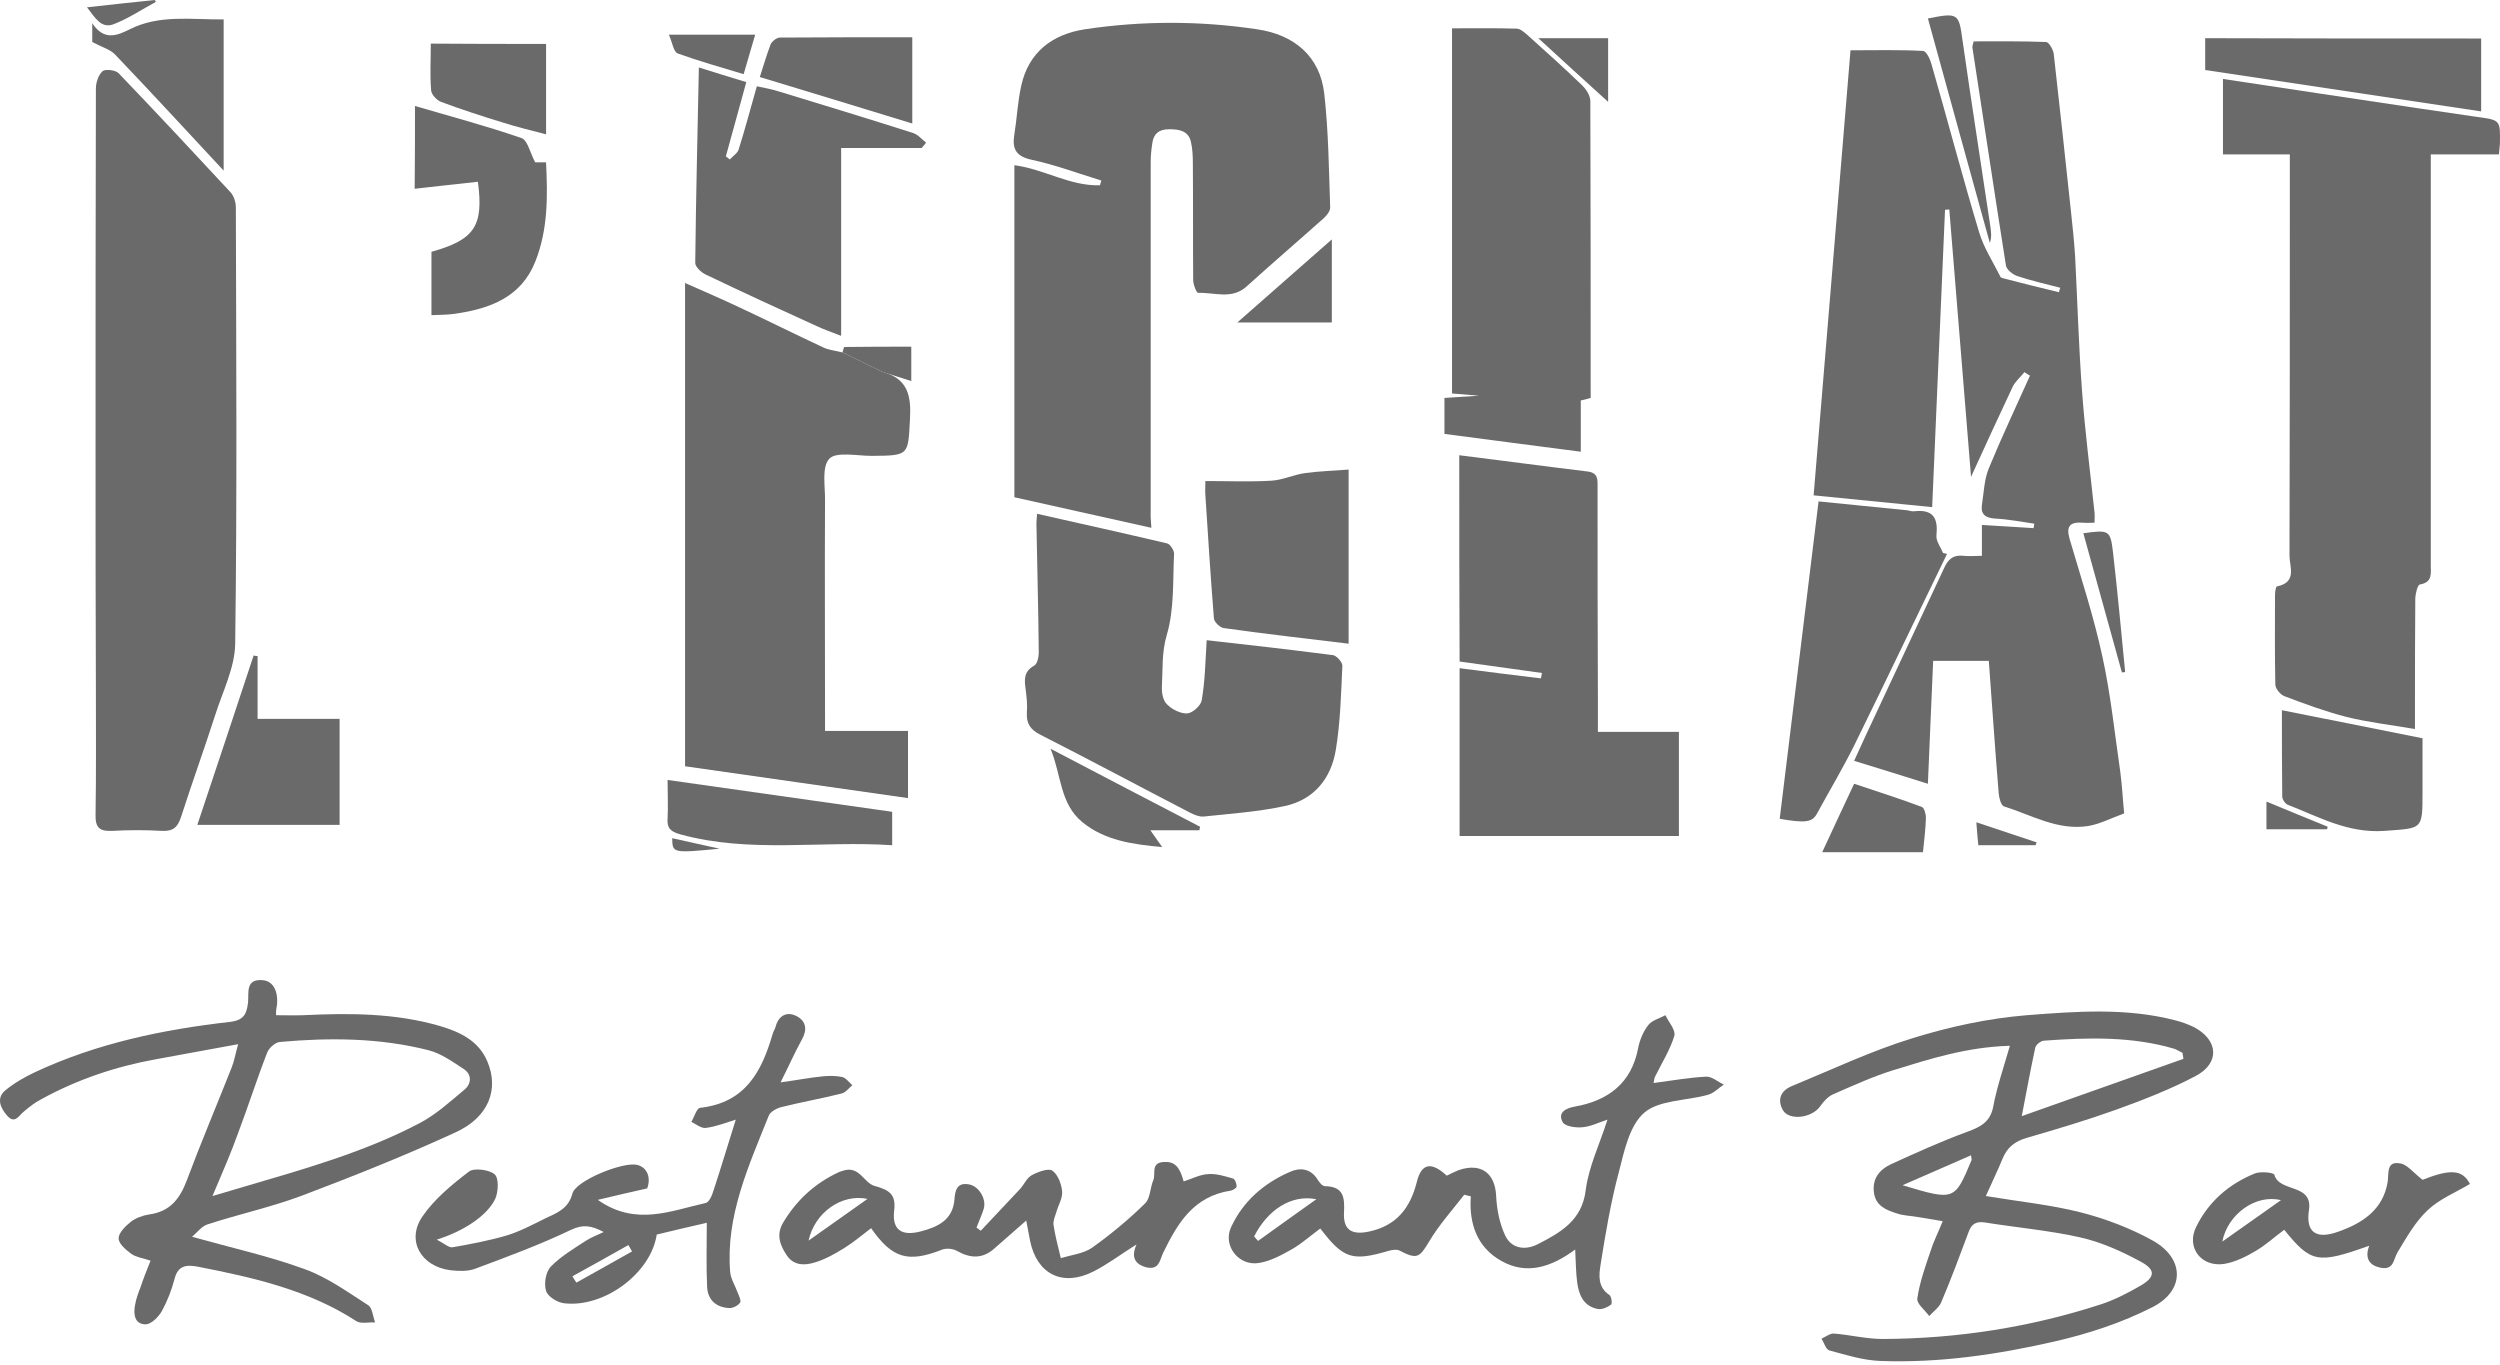
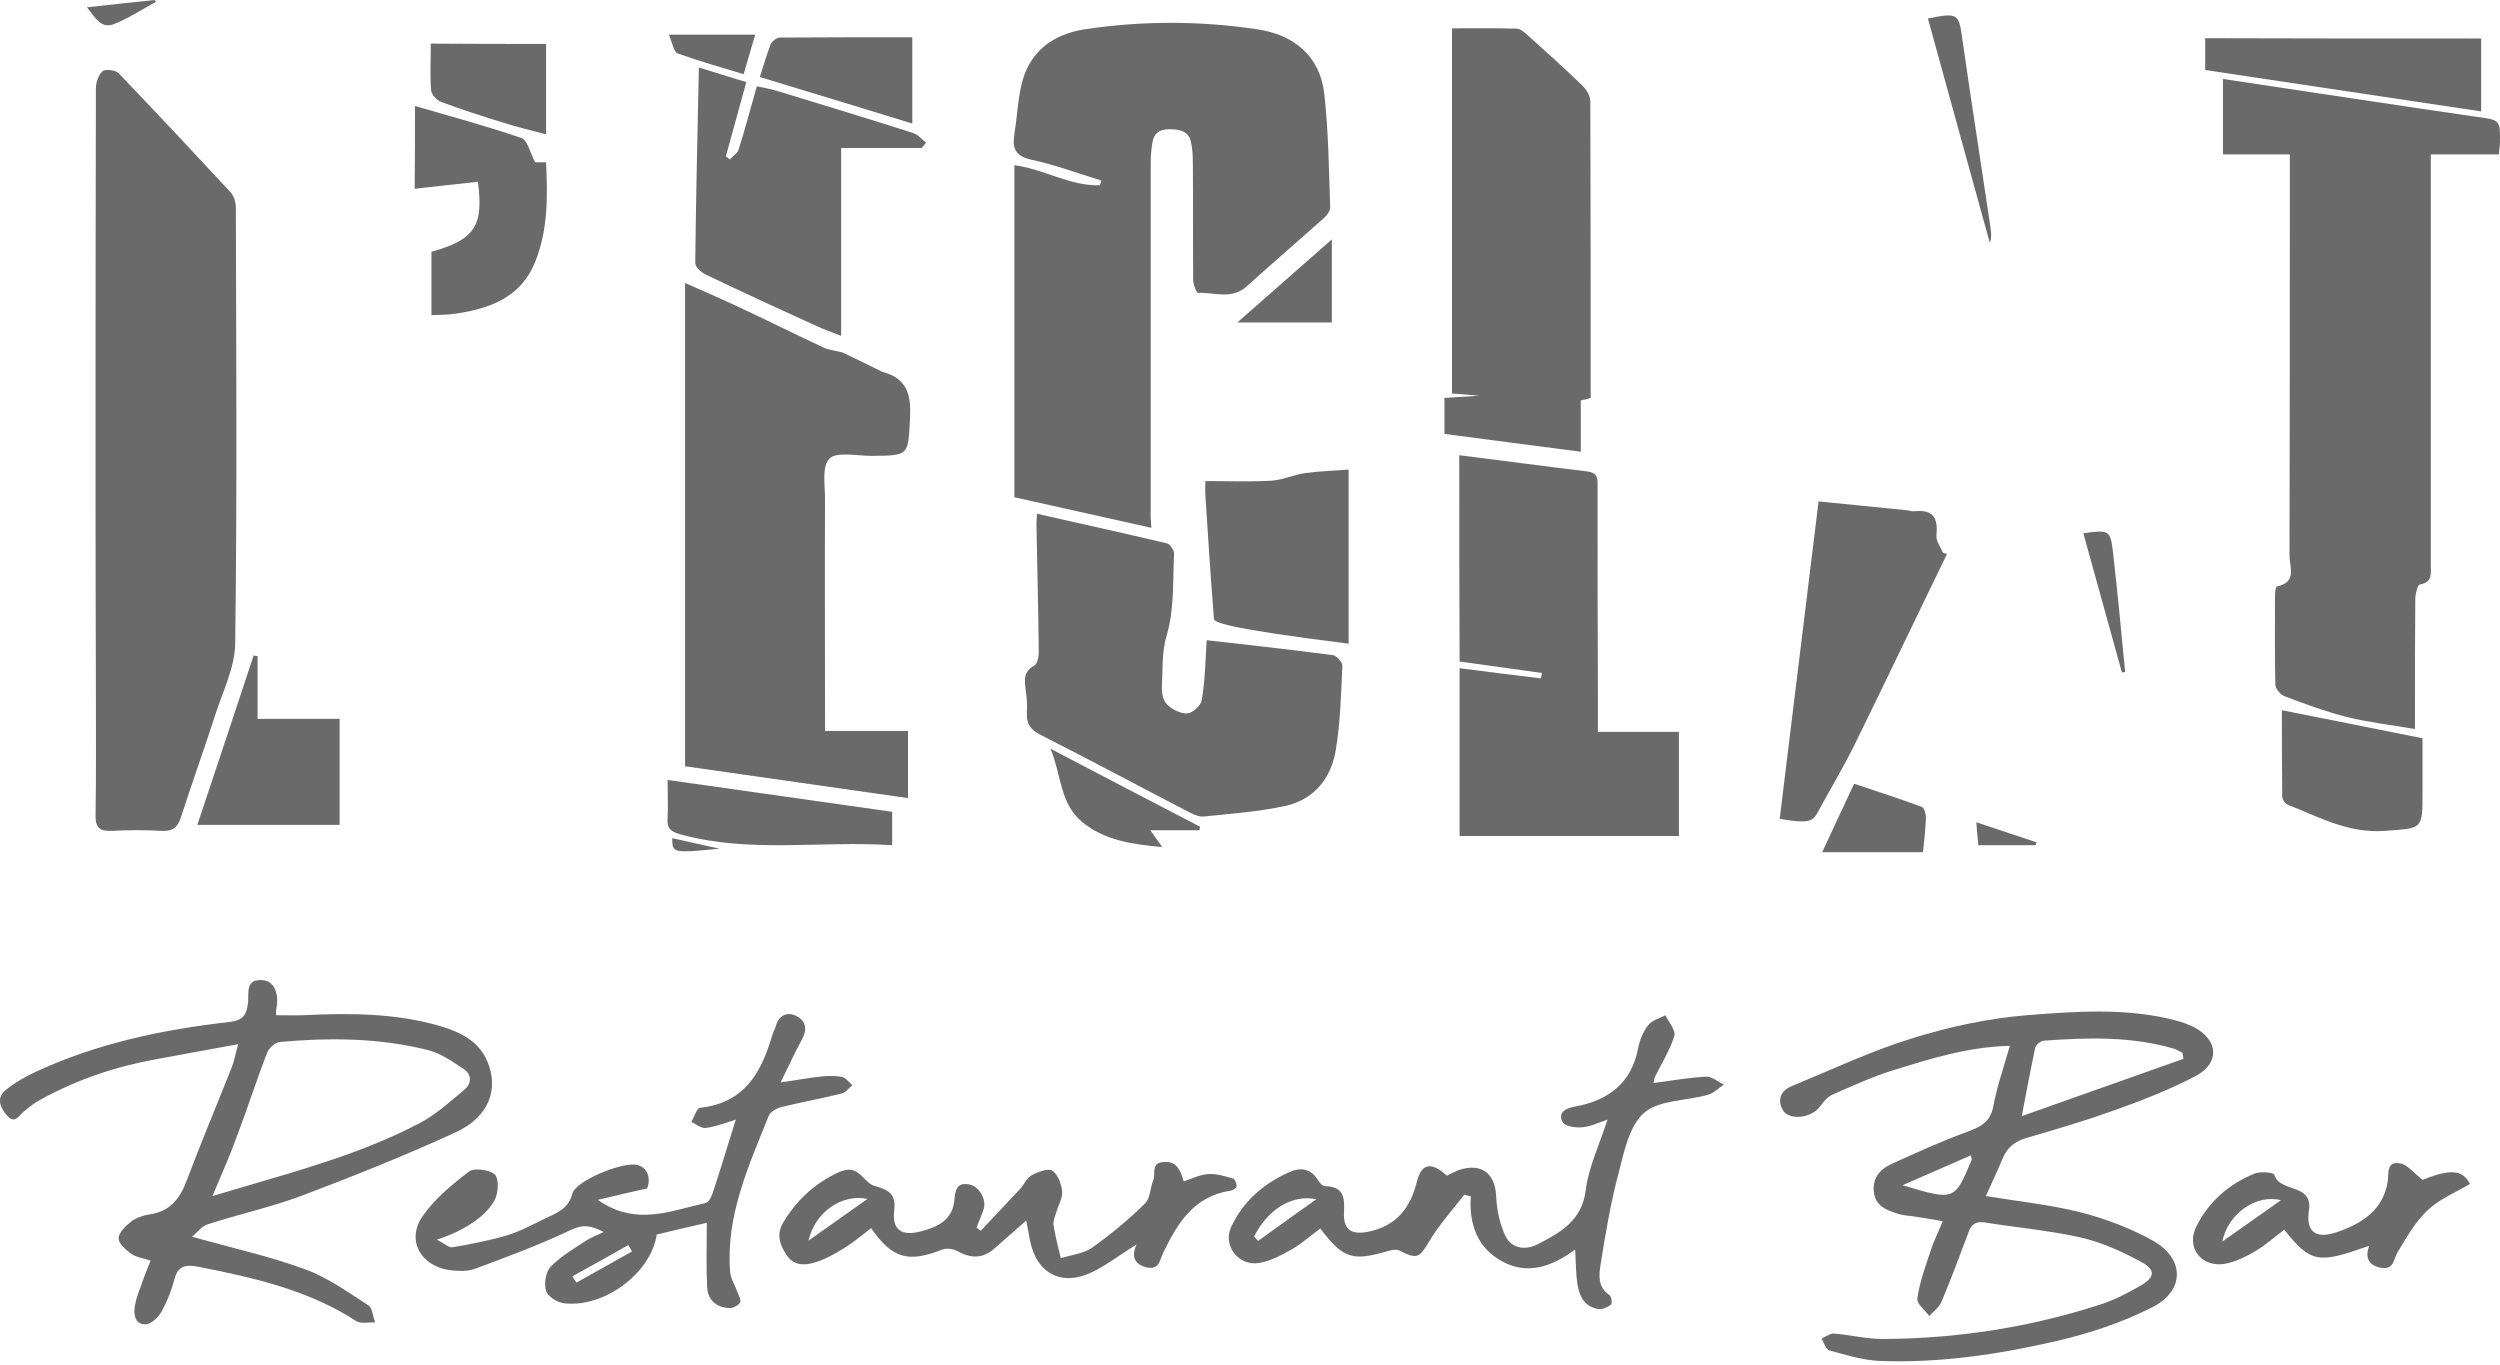
<svg xmlns="http://www.w3.org/2000/svg" width="348" height="190" viewBox="0 0 348 190" fill="none">
-   <path d="M276.843 91.995C274.139 91.995 271.709 91.995 269.096 91.995C268.867 97.712 268.592 103.251 268.363 109.101C264.833 107.993 261.578 106.974 258.094 105.91C259.057 103.783 260.02 101.7 260.982 99.662C264.191 92.793 267.4 85.969 270.609 79.1C271.159 77.859 271.893 77.194 273.36 77.371C274.139 77.46 274.964 77.371 275.881 77.371C275.881 75.865 275.881 74.624 275.881 73.073C278.356 73.206 280.694 73.383 283.078 73.516C283.124 73.294 283.124 73.117 283.17 72.896C281.336 72.63 279.548 72.275 277.714 72.187C276.385 72.098 275.697 71.611 275.881 70.281C276.156 68.553 276.202 66.736 276.843 65.185C278.631 60.842 280.648 56.588 282.574 52.289C282.299 52.112 282.024 51.979 281.794 51.802C281.244 52.511 280.511 53.087 280.144 53.885C278.265 57.873 276.431 61.861 274.368 66.382C273.314 53.575 272.351 41.344 271.342 29.157C271.159 29.157 270.93 29.202 270.747 29.202C270.151 42.895 269.555 56.588 268.959 70.591C263.229 70.015 257.865 69.484 252.456 68.952C254.152 48.301 255.894 27.828 257.59 7C261.028 7 264.375 6.911 267.675 7.089C268.134 7.089 268.684 8.241 268.867 8.95C271.113 16.749 273.176 24.637 275.514 32.392C276.156 34.519 277.439 36.469 278.448 38.508C278.494 38.641 278.677 38.685 278.815 38.729C281.382 39.394 283.995 40.059 286.608 40.679C286.653 40.458 286.699 40.28 286.791 40.059C284.774 39.527 282.757 39.084 280.786 38.419C280.144 38.197 279.319 37.533 279.227 36.957C277.623 26.809 276.11 16.705 274.551 6.557C274.551 6.424 274.597 6.291 274.735 5.759C278.035 5.759 281.428 5.715 284.82 5.848C285.187 5.848 285.783 6.867 285.874 7.443C286.699 14.711 287.479 21.978 288.258 29.246C288.487 31.373 288.716 33.5 288.854 35.627C289.175 41.876 289.358 48.168 289.817 54.417C290.229 60.089 290.963 65.717 291.559 71.345C291.604 71.788 291.559 72.187 291.559 72.763C290.963 72.763 290.458 72.807 289.954 72.763C288.212 72.63 287.57 73.162 288.075 74.978C289.679 80.429 291.467 85.88 292.659 91.419C293.805 96.648 294.355 102.01 295.134 107.372C295.409 109.411 295.501 111.449 295.684 113.222C293.851 113.887 292.292 114.729 290.596 114.994C286.378 115.615 282.757 113.443 278.952 112.247C278.54 112.114 278.265 111.05 278.219 110.43C277.714 104.315 277.302 98.199 276.843 91.995Z" fill="#6A6A6A" />
  <path d="M160.27 73.472C153.852 72.054 147.572 70.636 141.2 69.218C141.2 53.797 141.2 38.464 141.2 22.998C145.325 23.53 148.947 25.923 153.118 25.79C153.164 25.568 153.256 25.347 153.302 25.125C150.093 24.15 146.93 22.954 143.629 22.245C141.337 21.757 140.879 20.649 141.2 18.699C141.566 16.439 141.658 14.135 142.162 11.919C143.171 7.311 146.425 4.785 151.01 4.076C158.986 2.879 167.008 2.879 174.985 4.076C180.165 4.829 183.74 7.842 184.336 13.027C184.932 18.301 184.978 23.618 185.161 28.892C185.161 29.379 184.703 29.955 184.336 30.31C180.761 33.501 177.093 36.647 173.518 39.882C171.455 41.743 169.025 40.679 166.779 40.768C166.55 40.768 166.091 39.616 166.091 38.951C166.046 33.545 166.091 28.183 166.046 22.776C166.046 21.757 166 20.694 165.771 19.719C165.404 18.212 164.166 17.99 162.745 17.99C161.324 17.99 160.59 18.611 160.407 19.896C160.27 20.782 160.178 21.669 160.178 22.555C160.178 38.774 160.178 55.037 160.178 71.256C160.132 71.877 160.224 72.541 160.27 73.472Z" fill="#6A6A6A" />
  <path d="M13.302 62.836C13.302 45.997 13.302 29.157 13.348 12.318C13.348 11.476 13.715 10.412 14.265 9.925C14.632 9.57 16.099 9.748 16.511 10.191C21.737 15.642 26.917 21.181 32.051 26.72C32.556 27.252 32.831 28.138 32.831 28.892C32.877 49.143 33.014 69.351 32.739 89.602C32.693 92.926 30.997 96.249 29.943 99.573C28.43 104.27 26.734 108.968 25.221 113.665C24.763 115.083 24.167 115.748 22.517 115.659C20.224 115.526 17.932 115.526 15.64 115.659C13.852 115.748 13.257 115.216 13.302 113.399C13.394 107.638 13.348 101.877 13.348 96.117C13.302 84.994 13.302 73.915 13.302 62.836Z" fill="#6A6A6A" />
  <path d="M318.744 21.493C315.443 21.493 312.509 21.493 309.438 21.493C309.438 17.903 309.438 14.535 309.438 10.99C318.561 12.364 327.591 13.738 336.576 15.067C339.281 15.466 341.986 15.865 344.736 16.263C348.037 16.707 348.037 16.707 347.991 19.853C347.991 20.296 347.899 20.739 347.853 21.493C344.736 21.493 341.665 21.493 338.364 21.493C338.364 22.689 338.364 23.531 338.364 24.417C338.364 42.498 338.364 60.578 338.364 78.658C338.364 79.81 338.639 81.051 336.851 81.361C336.53 81.406 336.255 82.558 336.21 83.223C336.164 88.407 336.164 93.548 336.164 98.733C336.164 99.442 336.164 100.195 336.164 101.48C332.817 100.904 329.654 100.55 326.629 99.796C323.695 99.043 320.807 97.979 318.01 96.916C317.415 96.694 316.727 95.852 316.727 95.276C316.635 91.155 316.681 87.034 316.681 82.868C316.681 82.425 316.773 81.672 316.956 81.627C319.798 81.051 318.698 78.88 318.698 77.373C318.744 59.825 318.744 42.232 318.744 24.683C318.744 23.797 318.744 22.822 318.744 21.493Z" fill="#6A6A6A" />
  <path d="M122.819 51.759C126.395 52.689 126.853 55.127 126.67 58.317C126.395 63.413 126.578 63.413 121.352 63.458C119.29 63.458 116.402 62.837 115.439 63.857C114.339 65.053 114.889 67.712 114.843 69.751C114.797 79.5 114.843 89.249 114.843 98.954C114.843 99.84 114.843 100.682 114.843 101.746C118.785 101.746 122.498 101.746 126.395 101.746C126.395 104.892 126.395 107.861 126.395 111.096C116.035 109.634 105.721 108.127 95.36 106.664C95.36 84.374 95.36 62.128 95.36 39.395C98.065 40.592 100.54 41.655 102.97 42.807C106.867 44.624 110.763 46.574 114.66 48.391C115.439 48.745 116.402 48.834 117.273 49.056C119.152 49.942 120.986 50.873 122.819 51.759Z" fill="#6A6A6A" />
  <path d="M203.129 63.368C209.18 64.122 215.093 64.919 220.961 65.628C222.52 65.805 222.382 66.825 222.382 67.888C222.382 77.682 222.382 87.52 222.428 97.313C222.428 98.687 222.428 100.105 222.428 101.877C226.279 101.877 229.9 101.877 233.705 101.877C233.705 106.929 233.705 111.582 233.705 116.368C223.528 116.368 213.443 116.368 203.175 116.368C203.175 108.525 203.175 100.814 203.175 93.015C207.025 93.502 210.738 93.99 214.497 94.433C214.543 94.167 214.589 93.901 214.635 93.679C210.83 93.147 207.071 92.616 203.175 92.084C203.129 82.601 203.129 73.162 203.129 63.368Z" fill="#6A6A6A" />
  <path d="M167.97 89.115C173.93 89.78 179.752 90.445 185.573 91.198C186.078 91.287 186.903 92.217 186.857 92.705C186.674 96.604 186.582 100.548 185.94 104.404C185.298 108.303 182.96 111.317 178.835 112.203C175.122 113.001 171.317 113.266 167.512 113.665C166.916 113.71 166.182 113.399 165.587 113.089C158.664 109.5 151.788 105.822 144.82 102.276C143.399 101.567 142.849 100.681 142.941 99.174C143.033 98.067 142.895 96.959 142.758 95.851C142.574 94.566 142.528 93.458 143.949 92.66C144.454 92.394 144.637 91.242 144.591 90.489C144.545 84.595 144.362 78.746 144.27 72.852C144.27 72.497 144.316 72.143 144.362 71.522C150.459 72.896 156.464 74.225 162.469 75.644C162.882 75.732 163.432 76.618 163.432 77.061C163.249 80.828 163.478 84.772 162.423 88.362C161.69 90.843 161.873 93.148 161.736 95.541C161.69 96.383 161.873 97.49 162.423 98.022C163.111 98.731 164.303 99.352 165.266 99.307C165.999 99.263 167.191 98.2 167.283 97.446C167.741 94.832 167.787 92.084 167.97 89.115Z" fill="#6A6A6A" />
  <path d="M202.122 3.942C205.193 3.942 208.127 3.898 211.107 3.987C211.611 3.987 212.161 4.474 212.619 4.873C215.186 7.177 217.754 9.482 220.229 11.875C220.825 12.451 221.375 13.337 221.375 14.09C221.421 27.828 221.421 41.521 221.421 55.392C220.825 55.569 220.275 55.702 220.046 55.746C220.046 58.05 220.046 60.31 220.046 62.881C213.811 62.083 207.531 61.241 201.067 60.399C201.067 58.671 201.067 57.12 201.067 55.392C202.534 55.303 203.909 55.214 205.881 55.081C204.276 54.948 203.268 54.86 202.122 54.771C202.122 37.931 202.122 21.092 202.122 3.942Z" fill="#6A6A6A" />
  <path d="M279.777 145.572C273.772 145.749 268.684 147.389 263.641 148.94C260.753 149.826 257.957 151.111 255.206 152.308C254.473 152.618 253.831 153.327 253.373 153.992C252.181 155.676 248.972 156.03 248.147 154.479C247.367 153.017 247.918 151.82 249.384 151.2C254.977 148.896 260.478 146.281 266.254 144.508C271.388 142.913 276.752 141.761 282.115 141.318C288.991 140.786 295.959 140.254 302.79 142.027C303.661 142.248 304.532 142.559 305.357 142.957C308.795 144.73 309.07 147.965 305.632 149.782C302.102 151.643 298.343 153.105 294.538 154.479C290.458 155.942 286.287 157.182 282.161 158.379C280.465 158.866 279.411 159.708 278.769 161.259C278.081 162.943 277.256 164.627 276.431 166.488C280.923 167.242 285.37 167.685 289.587 168.749C293.071 169.635 296.555 170.964 299.672 172.693C304.119 175.174 304.165 179.65 299.627 181.954C295.363 184.126 290.642 185.677 285.966 186.74C278.035 188.557 269.921 189.754 261.716 189.443C259.332 189.355 256.948 188.601 254.656 187.981C254.152 187.848 253.923 186.917 253.556 186.341C254.152 186.075 254.748 185.588 255.298 185.632C257.544 185.81 259.79 186.386 262.083 186.386C272.534 186.341 282.711 184.746 292.613 181.511C294.447 180.891 296.234 179.96 297.93 178.985C299.993 177.789 300.131 176.769 297.976 175.617C295.363 174.199 292.521 172.914 289.587 172.249C285.232 171.274 280.74 170.876 276.293 170.167C275.101 169.989 274.46 170.344 274.047 171.452C272.809 174.775 271.572 178.099 270.196 181.334C269.876 182.043 269.096 182.575 268.546 183.195C267.95 182.353 266.758 181.467 266.896 180.713C267.217 178.498 267.996 176.326 268.73 174.155C269.142 172.825 269.784 171.585 270.426 169.989C269.142 169.768 268.042 169.59 266.988 169.413C266.025 169.236 265.016 169.236 264.1 168.926C262.541 168.438 261.074 167.862 260.845 165.957C260.616 164.051 261.624 162.81 263.229 162.057C266.713 160.462 270.242 158.866 273.864 157.537C275.697 156.872 277.027 156.163 277.439 154.125C277.944 151.422 278.861 148.718 279.777 145.572ZM303.936 147.389C303.89 147.123 303.844 146.813 303.798 146.547C303.386 146.37 303.019 146.104 302.606 145.971C296.693 144.243 290.596 144.42 284.499 144.863C284.041 144.907 283.399 145.439 283.307 145.838C282.665 148.807 282.115 151.82 281.428 155.366C289.221 152.618 296.601 150.003 303.936 147.389ZM274.368 160.816C271.067 162.279 267.95 163.608 264.833 164.982C272.076 167.153 272.076 167.153 274.46 161.437C274.46 161.392 274.414 161.304 274.368 160.816Z" fill="#6A6A6A" />
  <path d="M20.958 175.484C19.857 175.129 18.941 174.996 18.299 174.553C17.52 173.977 16.511 173.135 16.511 172.382C16.511 171.628 17.428 170.698 18.207 170.077C18.895 169.546 19.857 169.191 20.728 169.058C23.708 168.659 25.038 166.843 26 164.317C27.971 159.043 30.172 153.858 32.235 148.629C32.601 147.743 32.739 146.812 33.151 145.35C29.026 146.103 25.404 146.768 21.783 147.433C16.098 148.452 10.735 150.269 5.738 153.016C4.867 153.46 4.088 154.08 3.354 154.7C2.621 155.276 2.071 156.517 1.017 155.321C0.1 154.302 -0.588 152.883 0.742 151.776C1.979 150.756 3.446 149.914 4.959 149.205C13.531 145.217 22.654 143.312 32.005 142.248C33.977 142.026 34.343 141.096 34.527 139.545C34.664 138.215 34.114 136.221 36.59 136.443C38.194 136.576 38.882 138.348 38.469 140.431C38.423 140.653 38.423 140.874 38.423 141.317C39.707 141.317 40.944 141.362 42.182 141.317C48.6 141.007 55.018 141.007 61.252 142.824C64.094 143.666 66.662 144.907 67.853 147.787C69.458 151.598 68.083 155.498 63.407 157.625C56.393 160.86 49.242 163.696 41.999 166.444C37.736 168.039 33.243 169.014 28.888 170.432C28.063 170.698 27.467 171.54 26.734 172.16C32.28 173.711 37.506 174.863 42.457 176.68C45.62 177.833 48.417 179.871 51.259 181.688C51.855 182.087 51.901 183.283 52.221 184.081C51.35 184.037 50.204 184.302 49.608 183.904C42.916 179.561 35.26 177.832 27.559 176.326C25.954 176.016 24.762 176.149 24.304 178.01C23.892 179.561 23.296 181.112 22.516 182.53C22.058 183.327 21.003 184.391 20.224 184.347C18.666 184.302 18.574 182.84 18.803 181.644C18.941 180.802 19.262 179.96 19.582 179.118C19.949 178.01 20.407 176.858 20.958 175.484ZM29.576 166.488C31.364 165.956 32.739 165.557 34.068 165.159C42.365 162.721 50.755 160.373 58.41 156.34C60.702 155.144 62.673 153.327 64.644 151.687C65.607 150.889 65.745 149.604 64.553 148.807C62.994 147.787 61.39 146.635 59.648 146.192C52.863 144.464 45.895 144.419 38.973 145.04C38.331 145.084 37.415 145.882 37.185 146.547C35.764 150.18 34.572 153.947 33.197 157.581C32.189 160.417 30.951 163.253 29.576 166.488Z" fill="#6A6A6A" />
  <path d="M128.271 20.606C124.696 20.606 121.12 20.606 117.086 20.606C117.086 29.247 117.086 37.755 117.086 46.751C115.573 46.175 114.611 45.821 113.648 45.377C108.468 43.029 103.288 40.636 98.199 38.198C97.558 37.888 96.732 37.091 96.778 36.559C96.87 27.607 97.099 18.656 97.282 9.394C99.575 10.103 101.683 10.768 103.884 11.432C102.921 14.978 101.958 18.39 101.041 21.758C101.225 21.891 101.408 22.068 101.592 22.201C102.004 21.713 102.692 21.315 102.829 20.783C103.7 17.991 104.48 15.111 105.351 12.009C106.359 12.23 107.413 12.407 108.376 12.718C114.611 14.623 120.891 16.529 127.125 18.523C127.813 18.744 128.317 19.409 128.913 19.852C128.684 20.163 128.501 20.384 128.271 20.606Z" fill="#6A6A6A" />
  <path d="M271.022 77.107C266.713 85.97 262.495 94.833 258.14 103.696C256.536 106.931 254.656 110.077 252.914 113.268C252.273 114.464 251.31 114.597 247.734 113.977C249.522 99.397 251.31 84.773 253.144 69.795C257.269 70.194 261.395 70.637 265.521 71.036C265.842 71.08 266.117 71.213 266.438 71.169C269.188 70.859 269.784 72.188 269.555 74.537C269.463 75.29 270.151 76.177 270.472 76.974C270.609 77.019 270.838 77.063 271.022 77.107Z" fill="#6A6A6A" />
  <path d="M102.419 155.853C100.998 156.296 99.669 156.828 98.248 157.005C97.606 157.094 96.873 156.473 96.231 156.163C96.643 155.498 96.964 154.302 97.423 154.213C103.84 153.504 106.041 149.073 107.554 143.932C107.645 143.578 107.874 143.268 107.966 142.913C108.379 141.362 109.525 140.742 110.9 141.451C112.184 142.115 112.413 143.312 111.633 144.686C110.625 146.503 109.8 148.408 108.654 150.668C110.9 150.358 112.734 150.003 114.521 149.826C115.392 149.737 116.355 149.737 117.226 149.915C117.776 150.048 118.189 150.668 118.647 151.067C118.143 151.466 117.73 152.086 117.134 152.219C114.338 152.928 111.496 153.416 108.7 154.125C108.058 154.302 107.187 154.789 107.003 155.321C104.207 162.323 100.998 169.28 101.64 177.079C101.732 178.054 102.373 179.029 102.694 179.96C102.878 180.403 103.199 181.068 103.015 181.334C102.74 181.732 102.053 182.087 101.548 182.087C99.669 181.998 98.523 180.935 98.431 179.162C98.294 176.326 98.385 173.446 98.385 170.211C95.864 170.787 93.618 171.319 91.417 171.85C90.638 177.168 84.174 182.043 78.582 181.422C77.619 181.334 76.244 180.492 76.015 179.694C75.694 178.675 75.969 177.079 76.656 176.326C78.032 174.908 79.82 173.845 81.516 172.737C82.203 172.294 82.983 171.983 84.037 171.496C82.341 170.61 81.195 170.388 79.499 171.186C75.144 173.268 70.605 174.952 66.067 176.636C65.059 176.991 63.821 176.947 62.675 176.814C58.595 176.282 56.532 172.692 58.778 169.369C60.429 166.931 62.904 164.893 65.288 163.076C65.975 162.544 68.13 162.81 68.863 163.475C69.459 164.007 69.368 165.868 68.955 166.843C67.855 169.191 64.6 171.363 60.795 172.559C61.85 173.091 62.492 173.712 62.996 173.623C65.517 173.18 68.084 172.692 70.514 171.983C72.393 171.407 74.135 170.477 75.923 169.59C77.527 168.837 79.132 168.261 79.682 166.134C80.186 164.317 86.696 161.702 88.667 162.145C90.134 162.5 90.638 163.962 90.088 165.425C87.704 165.957 85.641 166.444 83.212 167.02C88.484 170.742 93.389 168.527 98.202 167.463C98.706 167.375 99.119 166.4 99.302 165.779C100.356 162.589 101.319 159.354 102.419 155.853ZM87.979 174.199C87.796 173.889 87.658 173.623 87.475 173.313C84.862 174.775 82.295 176.237 79.682 177.656C79.865 177.966 80.049 178.276 80.232 178.542C82.799 177.124 85.366 175.661 87.979 174.199Z" fill="#6A6A6A" />
  <path d="M230.178 150.756C232.791 150.402 235.128 150.003 237.466 149.87C238.292 149.826 239.117 150.579 239.942 150.978C239.208 151.465 238.567 152.174 237.741 152.396C234.762 153.238 230.957 153.105 228.894 154.878C226.831 156.65 226.098 160.195 225.364 163.076C224.218 167.33 223.485 171.717 222.797 176.06C222.568 177.522 222.385 179.162 224.035 180.27C224.31 180.447 224.447 181.466 224.264 181.599C223.806 181.954 223.026 182.308 222.476 182.22C220.413 181.865 219.772 180.226 219.542 178.497C219.359 177.124 219.359 175.705 219.267 173.933C215.967 176.37 212.529 177.522 208.999 175.528C205.652 173.667 204.461 170.388 204.736 166.532C204.415 166.444 204.14 166.399 203.819 166.311C202.169 168.438 200.335 170.476 198.96 172.781C197.584 175.085 197.264 175.351 194.788 174.066C194.421 173.889 193.78 173.977 193.321 174.11C188.233 175.617 186.995 175.218 183.786 171.008C182.457 171.983 181.219 173.091 179.844 173.889C178.423 174.686 176.91 175.528 175.305 175.794C172.463 176.326 170.171 173.401 171.363 170.831C173.013 167.241 175.901 164.715 179.569 163.12C180.944 162.5 182.411 162.633 183.374 164.139C183.603 164.538 184.061 165.114 184.428 165.114C187.087 165.159 187.178 166.754 187.087 168.748C186.949 171.141 188.095 171.939 190.479 171.451C194.375 170.654 196.301 168.172 197.218 164.538C197.859 161.924 199.235 161.658 201.389 163.652C201.939 163.386 202.535 163.076 203.131 162.854C206.203 161.835 208.128 163.342 208.265 166.488C208.357 168.349 208.724 170.255 209.503 171.939C210.328 173.756 212.208 174.11 213.996 173.224C217.205 171.584 220.23 169.9 220.734 165.646C221.147 162.411 222.66 159.309 223.76 155.853C222.522 156.251 221.422 156.827 220.23 156.916C219.313 157.005 217.846 156.783 217.525 156.207C216.792 154.878 217.938 154.257 219.222 154.036C223.943 153.194 227.106 150.712 228.023 145.926C228.252 144.774 228.711 143.622 229.444 142.691C229.948 142.026 231.003 141.761 231.828 141.317C232.286 142.292 233.295 143.4 233.066 144.198C232.47 146.148 231.324 147.965 230.407 149.826C230.269 150.047 230.269 150.358 230.178 150.756ZM174.572 172.116C174.755 172.338 174.939 172.515 175.122 172.736C177.689 170.919 180.21 169.058 183.236 166.931C179.706 166.222 176.406 168.482 174.572 172.116Z" fill="#6A6A6A" />
-   <path d="M187.728 89.603C181.815 88.894 176.085 88.229 170.354 87.432C169.804 87.343 169.025 86.59 168.979 86.102C168.521 80.386 168.154 74.625 167.787 68.908C167.741 68.421 167.787 67.889 167.787 66.959C170.904 66.959 173.93 67.091 176.955 66.914C178.56 66.826 180.073 66.072 181.677 65.851C183.603 65.585 185.574 65.54 187.728 65.363C187.728 73.473 187.728 81.361 187.728 89.603Z" fill="#6A6A6A" />
+   <path d="M187.728 89.603C169.804 87.343 169.025 86.59 168.979 86.102C168.521 80.386 168.154 74.625 167.787 68.908C167.741 68.421 167.787 67.889 167.787 66.959C170.904 66.959 173.93 67.091 176.955 66.914C178.56 66.826 180.073 66.072 181.677 65.851C183.603 65.585 185.574 65.54 187.728 65.363C187.728 73.473 187.728 81.361 187.728 89.603Z" fill="#6A6A6A" />
  <path d="M158.207 173.225C156.007 174.599 154.219 175.973 152.202 176.992C147.939 179.163 144.363 177.391 143.4 172.782C143.217 171.852 143.034 170.921 142.85 169.902C141.338 171.231 139.871 172.516 138.404 173.801C136.753 175.264 135.057 175.175 133.178 174.112C132.628 173.801 131.665 173.713 131.069 173.979C126.393 175.796 124.193 175.175 121.259 170.965C120.021 171.896 118.829 172.915 117.546 173.713C116.262 174.51 114.933 175.264 113.512 175.707C112.137 176.15 110.578 176.239 109.57 174.821C108.607 173.403 108.011 171.94 108.974 170.256C110.853 167.066 113.466 164.673 116.858 163.122C116.996 163.077 117.133 163.033 117.271 162.989C119.609 162.147 120.251 164.673 121.717 165.071C123.78 165.648 124.743 166.224 124.468 168.484C124.147 171.187 125.476 172.117 128.181 171.408C130.565 170.788 132.628 169.813 132.857 166.977C132.949 165.913 133.086 164.584 134.782 164.85C136.203 165.027 137.349 166.844 136.937 168.262C136.662 169.148 136.249 170.035 135.928 170.877C136.112 171.01 136.295 171.143 136.524 171.32C138.358 169.37 140.192 167.42 142.025 165.47C142.575 164.85 142.942 163.964 143.584 163.609C144.455 163.122 145.922 162.59 146.472 162.944C147.251 163.476 147.755 164.806 147.847 165.825C147.939 166.8 147.297 167.775 147.022 168.794C146.839 169.37 146.564 169.99 146.655 170.522C146.884 172.073 147.297 173.58 147.664 175.131C149.131 174.688 150.781 174.51 151.973 173.713C154.586 171.852 157.107 169.769 159.399 167.509C160.133 166.8 160.087 165.337 160.545 164.274C160.912 163.388 160.133 161.837 162.012 161.748C163.479 161.659 164.212 162.368 164.763 164.451C165.909 164.097 167.055 163.476 168.201 163.432C169.347 163.343 170.539 163.742 171.639 164.052C171.914 164.141 172.143 164.761 172.143 165.16C172.143 165.337 171.639 165.692 171.318 165.736C166.092 166.534 163.892 170.345 161.92 174.377C161.416 175.441 161.37 176.815 159.583 176.416C157.932 175.973 157.428 174.954 158.207 173.225ZM120.755 166.888C117.179 166.135 113.42 168.75 112.549 172.694C115.116 170.877 117.683 169.06 120.755 166.888Z" fill="#6A6A6A" />
  <path d="M57.767 14.755C62.764 16.218 67.761 17.547 72.62 19.231C73.445 19.541 73.766 21.225 74.5 22.599C74.591 22.599 75.187 22.599 76.012 22.599C76.242 27.296 76.287 31.905 74.545 36.336C72.574 41.388 68.219 42.983 63.223 43.692C62.26 43.825 61.251 43.825 60.059 43.87C60.059 40.856 60.059 37.931 60.059 35.051C66.065 33.367 67.348 31.462 66.523 25.302C63.681 25.612 60.793 25.922 57.722 26.277C57.767 22.2 57.767 18.477 57.767 14.755Z" fill="#6A6A6A" />
  <path d="M345.377 5.36C345.377 8.728 345.377 11.963 345.377 15.508C332.45 13.559 319.706 11.653 306.962 9.748C306.962 8.108 306.962 6.823 306.962 5.316C319.752 5.36 332.45 5.36 345.377 5.36Z" fill="#6A6A6A" />
  <path d="M35.857 91.332C35.857 94.168 35.857 96.96 35.857 100.062C39.708 100.062 43.329 100.062 47.272 100.062C47.272 102.721 47.272 105.114 47.272 107.551C47.272 109.9 47.272 112.248 47.272 114.819C40.671 114.819 34.253 114.819 27.468 114.819C30.127 106.931 32.694 99.087 35.307 91.243C35.49 91.288 35.674 91.332 35.857 91.332Z" fill="#6A6A6A" />
  <path d="M317.641 98.865C323.83 100.106 330.202 101.347 337.215 102.765C337.215 104.981 337.215 107.64 337.215 110.298C337.215 115.572 337.215 115.262 331.898 115.66C326.855 116.015 322.775 113.711 318.466 112.027C318.099 111.894 317.687 111.273 317.687 110.875C317.641 106.798 317.641 102.676 317.641 98.865Z" fill="#6A6A6A" />
  <path d="M337.219 164.229C341.161 162.678 342.765 162.811 343.82 164.805C341.803 166.002 339.511 166.932 337.906 168.483C336.21 170.079 335.018 172.206 333.781 174.244C333.139 175.263 333.276 176.859 331.351 176.46C329.655 176.105 329.196 174.998 329.792 173.402C322.641 175.972 321.678 175.795 317.965 171.186C316.636 172.161 315.444 173.269 314.023 174.111C312.694 174.909 311.181 175.662 309.668 175.928C306.413 176.46 304.259 173.624 305.726 170.743C307.422 167.287 310.264 164.805 313.885 163.343C314.665 163.033 316.498 163.21 316.59 163.52C317.278 166.046 321.999 164.672 321.403 168.483C320.945 171.541 322.412 172.56 325.483 171.452C328.876 170.256 331.718 168.395 332.359 164.539C332.543 163.52 332.13 161.659 333.918 161.925C335.018 161.969 335.889 163.21 337.219 164.229ZM317.507 167.065C314.023 166.179 310.081 169.015 309.347 172.826C311.914 171.009 314.481 169.192 317.507 167.065Z" fill="#6A6A6A" />
  <path d="M124.191 113.002C124.191 114.641 124.191 116.015 124.191 117.655C114.289 116.99 104.433 118.807 94.715 116.148C93.293 115.749 92.835 115.262 92.927 113.932C93.018 112.248 92.927 110.564 92.927 108.57C103.516 110.077 113.785 111.539 124.191 113.002Z" fill="#6A6A6A" />
-   <path d="M31.133 23.752C25.815 18.035 20.956 12.762 16.005 7.577C15.318 6.868 14.172 6.558 12.842 5.849C12.842 5.583 12.842 4.652 12.842 3.234C14.492 5.716 16.28 4.963 18.068 4.076C22.194 1.994 26.64 2.747 31.133 2.703C31.133 9.66 31.133 16.396 31.133 23.752Z" fill="#6A6A6A" />
  <path d="M126.99 17.194C119.931 15.023 112.917 12.896 105.766 10.724C106.316 9.04 106.728 7.578 107.278 6.16C107.462 5.761 108.104 5.229 108.562 5.229C114.659 5.185 120.71 5.185 126.99 5.185C126.99 9.218 126.99 13.073 126.99 17.194Z" fill="#6A6A6A" />
  <path d="M76.014 6.115C76.014 10.325 76.014 14.358 76.014 18.701C73.859 18.125 71.934 17.681 70.009 17.061C67.121 16.175 64.233 15.244 61.391 14.181C60.795 13.959 60.061 13.161 60.015 12.585C59.832 10.458 59.969 8.331 59.969 6.071C65.333 6.115 70.559 6.115 76.014 6.115Z" fill="#6A6A6A" />
  <path d="M166.961 115.571C164.806 115.571 162.652 115.571 160.13 115.571C160.726 116.413 161.093 116.945 161.781 117.919C157.563 117.521 153.804 116.989 150.687 114.463C147.524 111.893 147.753 107.904 146.24 104.226C153.346 107.949 160.222 111.538 167.052 115.083C167.007 115.261 166.961 115.438 166.961 115.571Z" fill="#6A6A6A" />
  <path d="M267.676 118.63C263 118.63 258.508 118.63 253.649 118.63C255.162 115.395 256.537 112.382 258.095 109.102C261.304 110.166 264.467 111.185 267.539 112.337C267.86 112.47 268.089 113.312 268.089 113.844C268.043 115.351 267.86 116.902 267.676 118.63Z" fill="#6A6A6A" />
  <path d="M172.234 44.89C176.726 40.946 180.898 37.268 185.39 33.324C185.39 37.445 185.39 41.079 185.39 44.89C181.127 44.89 176.955 44.89 172.234 44.89Z" fill="#6A6A6A" />
  <path d="M268.365 2.57C272.582 1.728 272.674 1.861 273.178 5.583C274.416 14.269 275.791 22.954 277.075 31.64C277.166 32.349 277.258 33.058 276.983 33.811C274.095 23.442 271.253 12.984 268.365 2.57Z" fill="#6A6A6A" />
-   <path d="M214.132 5.316C217.616 5.316 220.642 5.316 223.851 5.316C223.851 8.108 223.851 10.944 223.851 14.179C220.505 11.166 217.479 8.374 214.132 5.316Z" fill="#6A6A6A" />
  <path d="M93.111 4.829C97.466 4.829 101.088 4.829 105.122 4.829C104.571 6.646 104.113 8.33 103.517 10.324C100.308 9.349 97.283 8.507 94.349 7.444C93.753 7.222 93.615 5.981 93.111 4.829Z" fill="#6A6A6A" />
  <path d="M295.364 93.591C293.576 87.166 291.788 80.696 290 74.226C293.576 73.739 293.759 73.783 294.126 76.841C294.768 82.38 295.272 87.964 295.822 93.547C295.639 93.591 295.501 93.591 295.364 93.591Z" fill="#6A6A6A" />
-   <path d="M122.819 51.759C120.986 50.873 119.106 49.942 117.273 49.056C117.364 48.79 117.453 48.301 117.545 48.301C120.571 48.257 123.596 48.257 126.851 48.257C126.851 49.897 126.851 51.404 126.851 53.043C125.521 52.6 124.149 52.202 122.819 51.759Z" fill="#6A6A6A" />
-   <path d="M315.49 111.582C318.515 112.823 321.266 113.975 324.016 115.083C323.97 115.216 323.97 115.305 323.924 115.438C321.174 115.438 318.423 115.438 315.49 115.438C315.49 114.241 315.49 113.089 315.49 111.582Z" fill="#6A6A6A" />
  <path d="M12.111 1.019C15.595 0.62 18.574 0.31 21.554 0C21.6 0.089 21.646 0.177 21.692 0.266C19.72 1.329 17.887 2.57 15.824 3.368C14.082 4.033 13.257 2.482 12.111 1.019Z" fill="#6A6A6A" />
  <path d="M283.356 117.654C280.789 117.654 278.176 117.654 275.38 117.654C275.288 116.679 275.196 115.748 275.105 114.463C278.13 115.483 280.835 116.369 283.494 117.255C283.448 117.388 283.402 117.521 283.356 117.654Z" fill="#6A6A6A" />
  <path d="M100.17 118.142C93.615 118.762 93.615 118.762 93.569 116.679C95.815 117.167 98.015 117.654 100.17 118.142Z" fill="#6A6A6A" />
</svg>